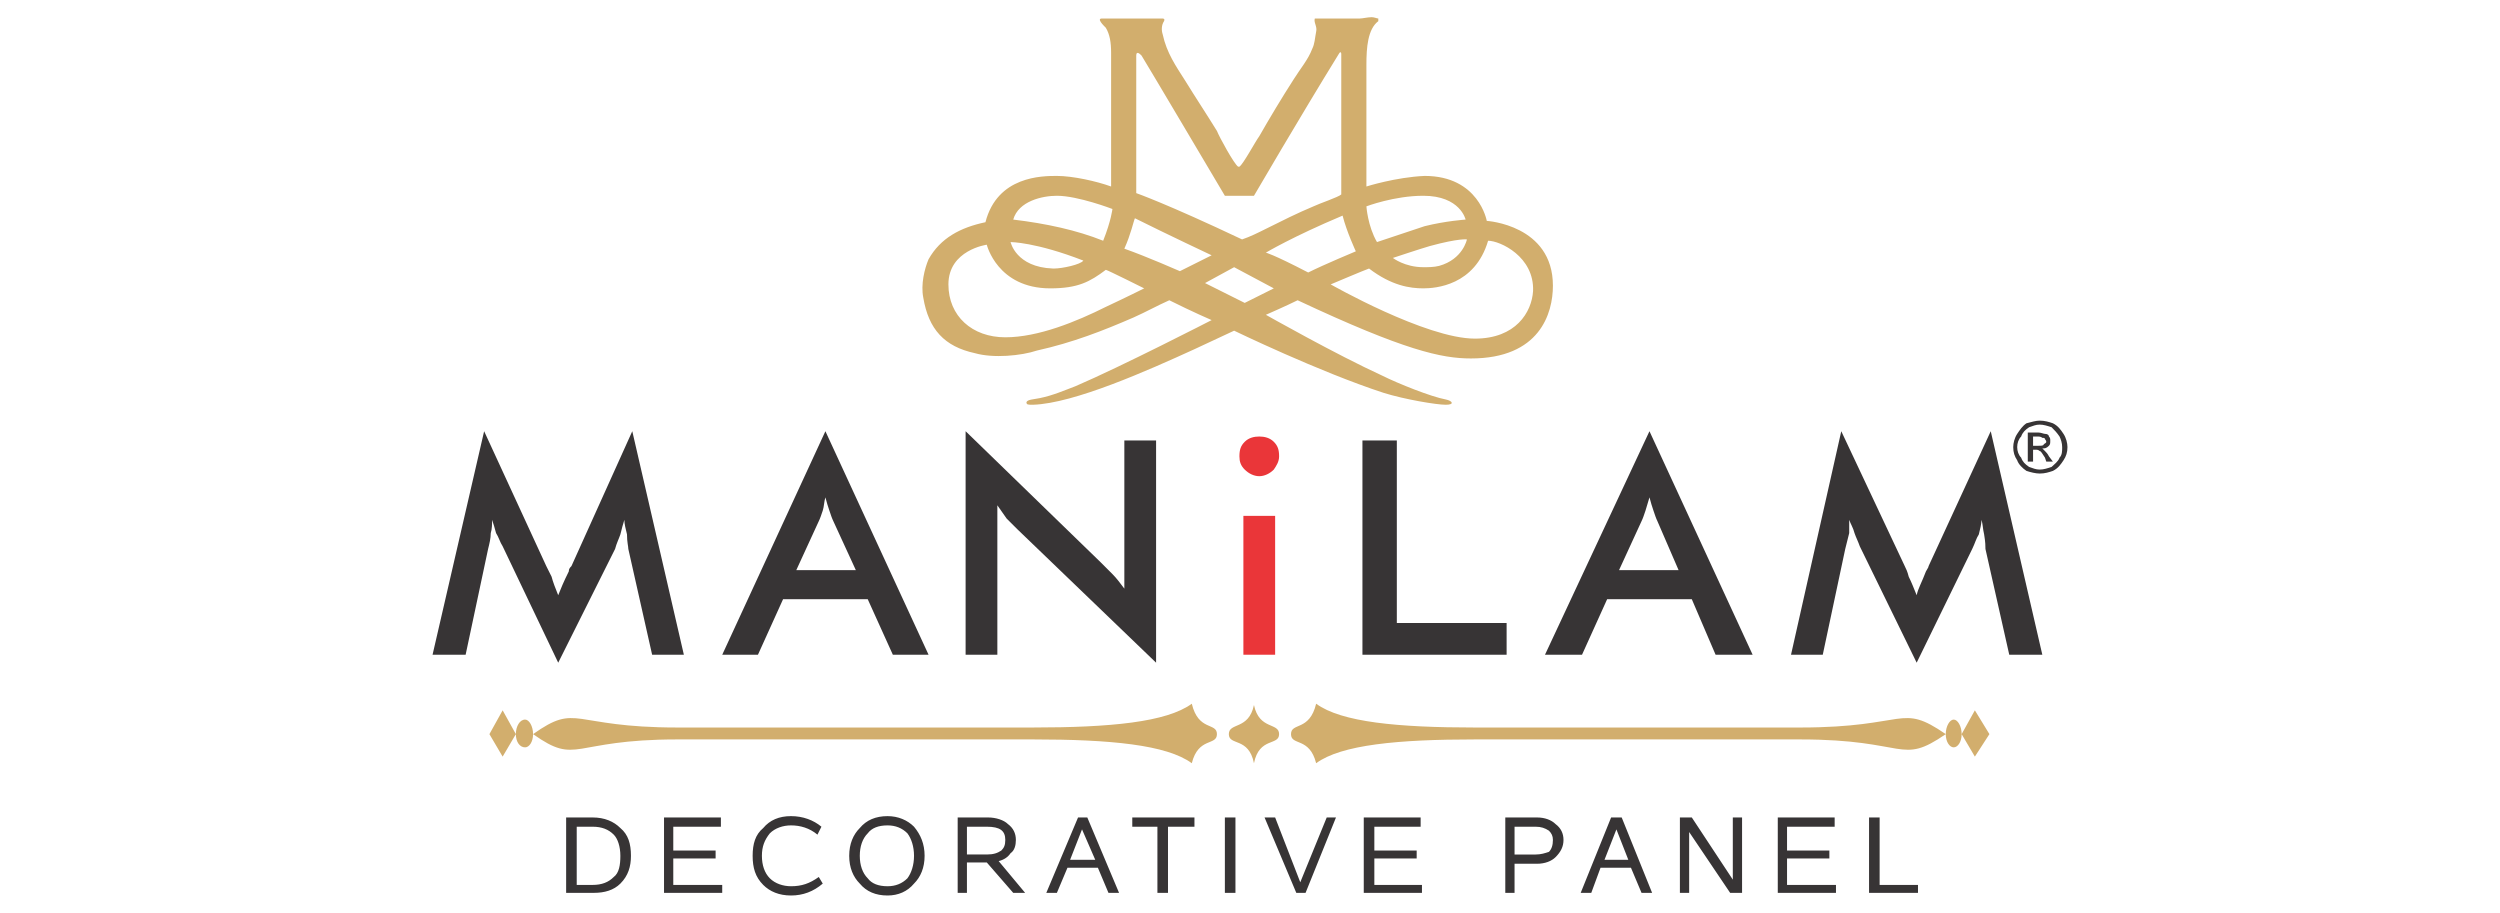
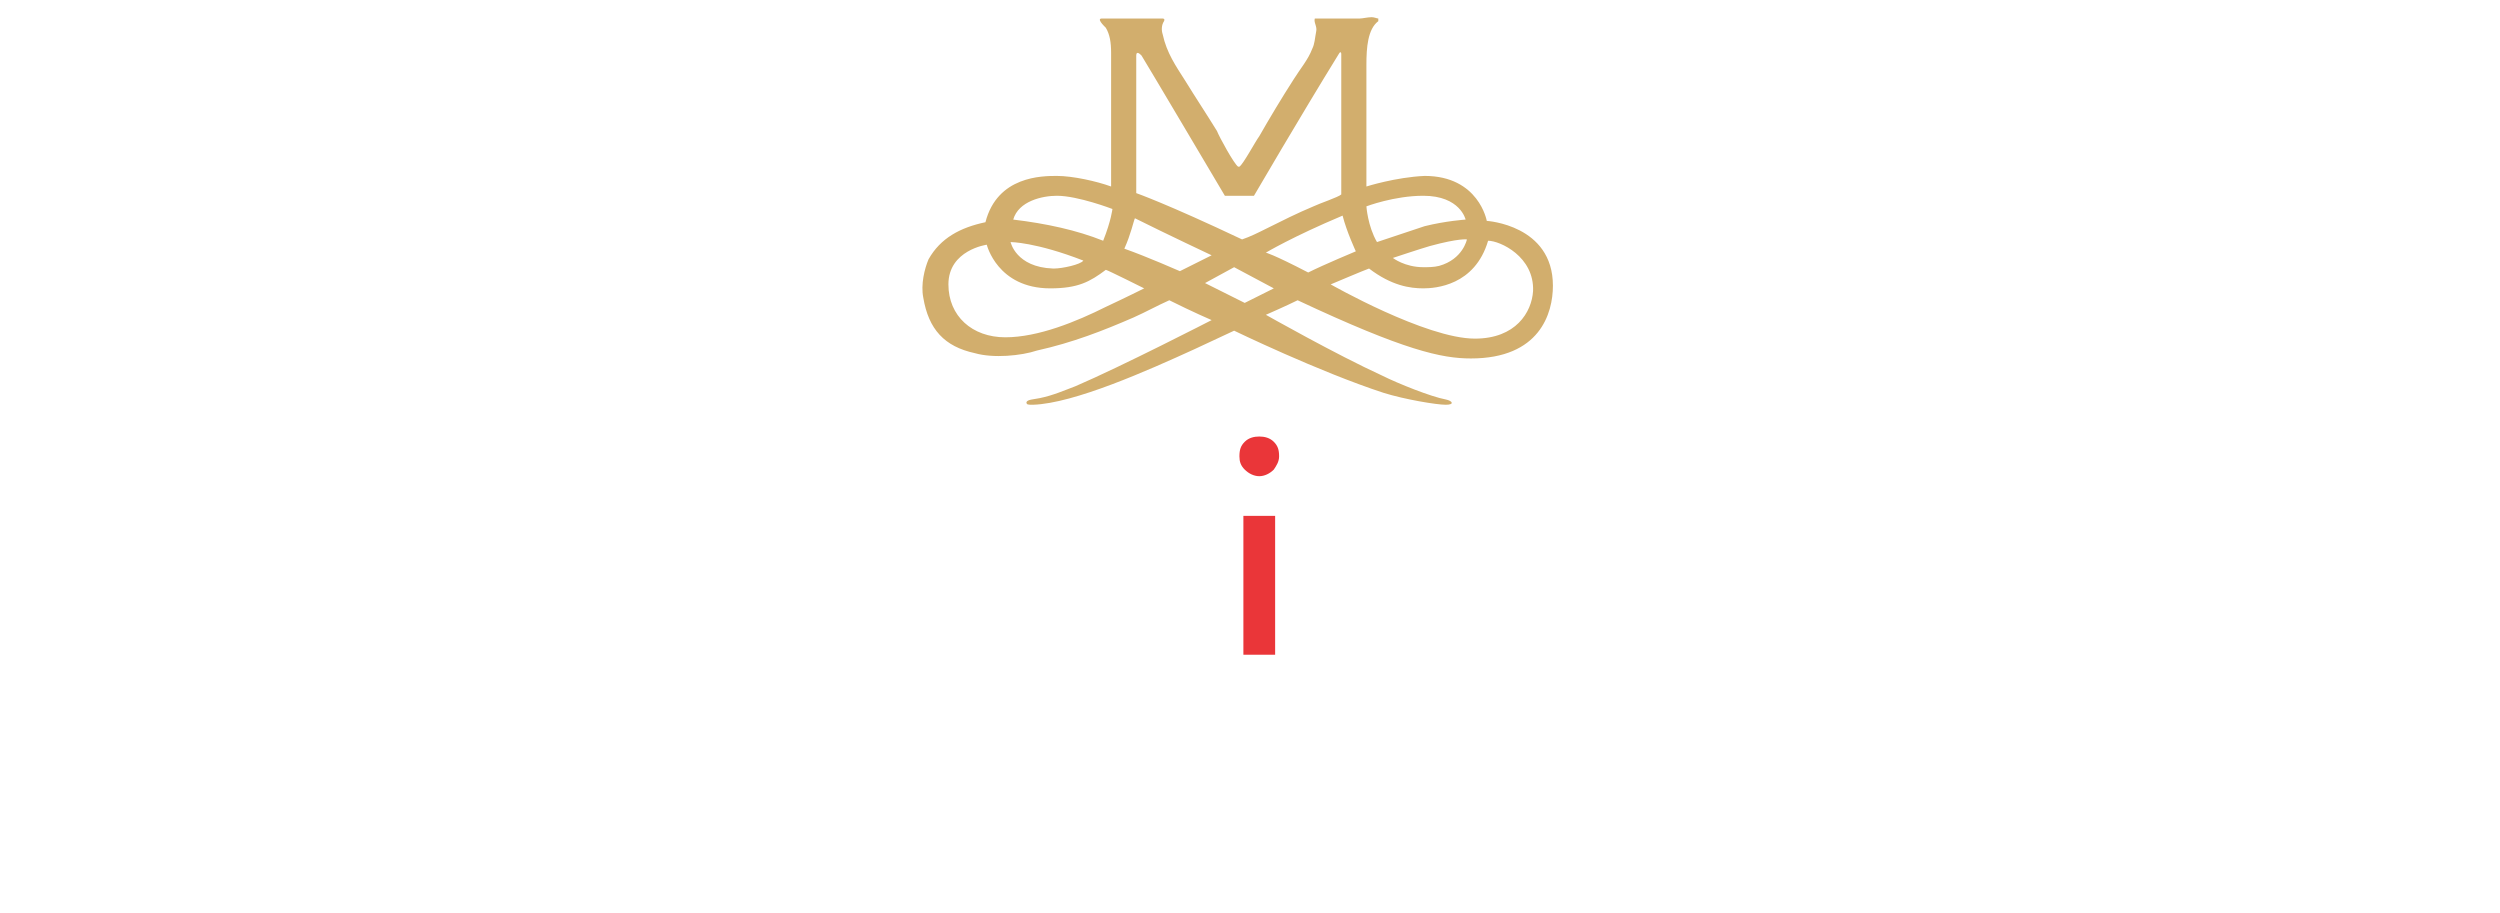
<svg xmlns="http://www.w3.org/2000/svg" xml:space="preserve" width="1.89in" height="0.69in" version="1.1" style="shape-rendering:geometricPrecision; text-rendering:geometricPrecision; image-rendering:optimizeQuality; fill-rule:evenodd; clip-rule:evenodd" viewBox="0 0 1890 690">
  <defs>
    <style type="text/css">
   
    .str0 {stroke:#373435;stroke-width:6.945}
    .fil0 {fill:none}
    .fil1 {fill:#D2AE6D}
    .fil3 {fill:#373435;fill-rule:nonzero}
    .fil2 {fill:#EA3639;fill-rule:nonzero}
   
  </style>
  </defs>
  <g id="Layer_x0020_1">
-     <rect class="fil0 str0" x="-5500" y="-247" width="1890" height="690" />
    <g id="_1623157264">
      <path class="fil1" d="M1028 14l-34 0c-1,3 2,6 1,10 -1,5 -1,9 -3,13 -3,8 -9,15 -14,23 -9,14 -18,29 -26,43 -3,4 -12,21 -15,23 0,0 0,0 -1,0 -3,-2 -14,-22 -16,-27 -8,-13 -16,-25 -24,-38 -7,-11 -14,-21 -17,-35 -1,-3 -1,-7 1,-10 1,-2 -1,-2 -1,-2l-43 0c0,0 -2,0 -3,0 -4,0 1,5 3,7 3,5 4,11 4,19 0,0 0,100 0,101 -11,-4 -29,-8 -41,-8 -11,0 -45,0 -54,35 -19,4 -34,12 -43,28 -3,7 -6,19 -4,29 4,24 16,37 39,42 14,4 35,2 47,-2 27,-6 50,-15 73,-25 9,-4 18,-9 27,-13 18,9 32,15 32,15 0,0 -68,35 -103,50 -8,3 -17,7 -27,9 -5,1 -9,1 -10,3 0,2 1,2 5,2 31,-1 87,-26 122,-42 17,-8 30,-14 30,-14 0,0 64,31 113,47 16,5 40,9 47,9 7,0 5,-3 0,-4 -11,-2 -36,-12 -48,-18 -35,-16 -88,-46 -88,-46 0,0 16,-7 24,-11 81,38 109,44 131,44 52,0 62,-34 62,-55 0,-46 -50,-49 -50,-49 0,0 -6,-34 -47,-34 -22,1 -44,8 -44,8 0,0 0,-91 0,-92 0,-13 1,-27 9,-33l0 -2c-1,0 -3,-1 -5,-1 -3,0 -7,1 -9,1zm-80 134c0,0 35,-60 64,-107 1,-2 2,-2 2,0 0,0 0,0 0,1 0,0 0,-1 0,-1 0,5 0,63 0,106 -2,2 -17,7 -21,9 -12,5 -24,11 -36,17 -6,3 -12,6 -18,8 -57,-27 -80,-35 -80,-35 0,0 0,-69 0,-104 0,-4 3,-1 4,0 2,3 63,106 63,106l22 0zm-182 18c4,-14 22,-18 33,-18 16,0 42,10 42,10 0,0 -1,9 -7,24 -20,-8 -43,-13 -68,-16zm267 -10c0,0 21,-8 43,-8 28,0 32,18 32,18 0,0 -15,1 -31,5 -9,3 -24,8 -36,12 -7,-12 -8,-27 -8,-27zm-76 35c0,0 20,-12 58,-28 3,12 10,27 10,27 0,0 -24,10 -36,16 -27,-14 -32,-15 -32,-15zm-107 -3c5,-11 7,-21 8,-23 24,12 58,28 58,28l-24 12c0,0 -25,-11 -42,-17zm203 7c0,0 21,-7 28,-9 22,-6 28,-5 28,-5 0,0 -3,15 -21,20 -4,1 -8,1 -12,1 -14,0 -23,-7 -23,-7zm72 -13c9,0 35,12 34,38 -1,16 -13,36 -44,36 -37,0 -109,-41 -109,-41 0,0 26,-11 29,-12 17,13 31,15 41,15 9,0 39,-2 49,-36zm-329 21c-28,-1 -32,-20 -32,-20 0,0 19,0 55,14 -2,3 -16,6 -22,6 0,0 -1,0 -1,0zm-79 12c0,-26 29,-30 29,-30 0,0 8,33 48,33 21,0 30,-5 42,-14 1,0 29,14 29,14 0,0 -14,7 -29,14 -22,11 -51,23 -76,23 -25,0 -43,-16 -43,-40zm194 -1l22 -12 30 16 -22 11 -30 -15z" />
      <path class="fil2" d="M941 355c3,3 7,5 11,5 4,0 8,-2 11,-5 2,-3 4,-6 4,-10 0,-5 -1,-8 -4,-11 -3,-3 -7,-4 -11,-4 -4,0 -8,1 -11,4 -3,3 -4,6 -4,11 0,4 1,7 4,10zm23 35l-24 0 0 105 24 0 0 -105zm0 105l0 -105 0 105z" />
-       <path class="fil3" d="M1544 495l-39 -169 -47 102c0,1 -1,2 -2,4 -3,8 -6,13 -7,18 -2,-5 -4,-10 -6,-14 -1,-4 -2,-6 -3,-8l-48 -102 -38 169 24 0 17 -80c1,-4 2,-8 3,-12 0,-3 0,-7 0,-10 1,3 3,6 4,10 1,3 3,7 4,10l43 88 42 -86c2,-4 3,-8 5,-11 1,-4 2,-8 2,-11 1,3 1,7 2,11 1,6 1,9 1,11l18 80 25 0zm-247 0l28 0 -78 -169 -79 169 28 0 19 -42 64 0 18 42zm-28 -64l-45 0 17 -37c1,-2 2,-5 3,-8 1,-3 2,-7 3,-10 1,4 2,7 3,10 1,3 2,6 3,8l16 37zm-239 64l109 0 0 -24 -83 0 0 -138 -26 0 0 162zm-261 -95l105 101 0 -168 -24 0 0 112c-3,-4 -6,-8 -9,-11 -3,-3 -6,-6 -9,-9l-102 -99 0 169 24 0 0 -113c2,3 5,7 7,10 3,3 6,6 8,8zm-94 95l27 0 -78 -169 -78 169 27 0 19 -42 64 0 19 42zm-28 -64l-45 0 17 -37c1,-2 2,-5 3,-8 1,-3 1,-7 2,-10 1,4 2,7 3,10 1,3 2,6 3,8l17 37zm-154 64l24 0 -39 -169 -46 102c-1,1 -2,2 -2,4 -4,8 -6,13 -8,18 -2,-5 -4,-10 -5,-14 -2,-4 -3,-6 -4,-8l-47 -102 -39 169 25 0 17 -80c1,-4 2,-8 2,-12 1,-3 1,-7 1,-10 1,3 2,6 3,10 2,3 3,7 5,10l42 88 43 -86c1,-4 3,-8 4,-11 1,-4 2,-8 3,-11 0,3 1,7 2,11 0,6 1,9 1,11l18 80z" />
-       <path class="fil1" d="M976 555c0,9 14,2 19,22 19,-14 62,-18 120,-18l40 0 0 0 169 0 6 0 31 0c82,0 75,20 110,-4 -35,-24 -28,-5 -110,-5l-31 0 -6 0 -162 0 -7 0 -40 0c-58,0 -101,-4 -120,-18 -5,21 -19,14 -19,23zm-195 -5l-40 0 -7 0 -184 0 -7 0 -31 0c-81,0 -75,-19 -109,5 34,24 28,4 109,4l31 0 7 0 191 0 0 0 40 0c58,0 101,4 120,18 5,-20 19,-13 19,-22 0,-9 -14,-2 -19,-23 -19,14 -62,18 -120,18zm148 5c0,9 15,2 19,22 4,-20 19,-13 19,-22 0,-9 -15,-3 -19,-22 -4,19 -19,13 -19,22zm554 0l10 17 11 -17 -11 -18 -10 18zm-1113 0l10 17 10 -17 -10 -18 -10 18zm1101 0c0,6 3,10 6,10 3,0 6,-4 6,-10 0,-6 -3,-11 -6,-11 -3,0 -6,5 -6,11zm-1081 0c0,6 3,10 7,10 3,0 6,-4 6,-10 0,-6 -3,-11 -6,-11 -4,0 -7,5 -7,11z" />
-       <path class="fil3" d="M428 675l21 0c8,0 15,-2 20,-7 6,-6 8,-13 8,-21 0,-9 -2,-16 -8,-21 -5,-5 -12,-8 -21,-8l-20 0 0 57zm8 -50l12 0c7,0 12,2 16,6 3,3 5,9 5,16 0,7 -1,13 -5,16 -4,4 -9,6 -16,6l-12 0 0 -44zm110 44l-37 0 0 -20 32 0 0 -6 -32 0 0 -18 36 0 0 -7 -43 0 0 57 44 0 0 -6zm31 0c5,5 12,8 21,8 9,0 17,-3 24,-9l-3 -5c-7,5 -13,7 -21,7 -6,0 -12,-2 -16,-6 -4,-4 -6,-10 -6,-17 0,-7 2,-12 6,-17 4,-4 10,-6 16,-6 7,0 14,2 20,7l3 -6c-6,-5 -14,-8 -23,-8 -9,0 -16,3 -21,9 -6,5 -8,12 -8,21 0,9 2,16 8,22zm73 -43c-5,5 -8,12 -8,21 0,9 3,16 8,21 5,6 12,9 21,9 8,0 15,-3 20,-9 5,-5 8,-12 8,-21 0,-9 -3,-16 -8,-22 -5,-5 -12,-8 -20,-8 -9,0 -16,3 -21,9zm6 38c-4,-4 -6,-10 -6,-17 0,-7 2,-13 6,-17 3,-4 8,-6 15,-6 6,0 11,2 15,6 3,4 5,10 5,17 0,7 -2,13 -5,17 -4,4 -9,6 -15,6 -7,0 -12,-2 -15,-6zm99 -13c4,-1 7,-3 9,-6 3,-2 4,-6 4,-10 0,-5 -2,-9 -6,-12 -3,-3 -9,-5 -15,-5l-23 0 0 57 7 0 0 -23 15 0 20 23 9 0 -20 -24zm-24 -26l15 0c10,0 14,3 14,10 0,4 -1,6 -3,8 -3,2 -6,3 -11,3l-15 0 0 -21zm91 -7l-7 0 -24 57 8 0 8 -19 23 0 8 19 8 0 -24 -57zm-13 32l9 -23 10 23 -19 0zm94 -32l-47 0 0 7 19 0 0 50 8 0 0 -50 20 0 0 -7zm31 0l-8 0 0 57 8 0 0 -57zm69 0l-20 49 -19 -49 -8 0 24 57 7 0 23 -57 -7 0zm72 51l-36 0 0 -20 32 0 0 -6 -32 0 0 -18 35 0 0 -7 -43 0 0 57 44 0 0 -6zm63 6l7 0 0 -22 17 0c6,0 11,-2 14,-5 4,-4 6,-8 6,-13 0,-5 -2,-9 -6,-12 -3,-3 -8,-5 -14,-5l-24 0 0 57zm7 -50l16 0c4,0 7,1 10,3 2,2 3,4 3,7 0,4 -1,7 -3,9 -3,1 -6,2 -10,2l-16 0 0 -21zm81 -7l-8 0 -23 57 8 0 7 -19 23 0 8 19 8 0 -23 -57zm-13 32l9 -23 9 23 -18 0zm104 -32l-7 0 0 47 -31 -47 -9 0 0 57 7 0 0 -46 31 46 9 0 0 -57zm71 51l-37 0 0 -20 32 0 0 -6 -32 0 0 -18 36 0 0 -7 -43 0 0 57 44 0 0 -6zm62 0l-29 0 0 -51 -8 0 0 57 37 0 0 -6z" />
-       <path class="fil3" d="M1542 318c4,0 7,1 10,2 4,2 6,5 8,8 2,3 3,7 3,10 0,4 -1,7 -3,10 -2,3 -4,6 -8,8 -3,1 -6,2 -10,2 -3,0 -7,-1 -10,-2 -3,-2 -6,-5 -7,-8 -2,-3 -3,-6 -3,-10 0,-3 1,-7 3,-10 2,-3 4,-6 7,-8 4,-1 7,-2 10,-2zm0 3c-3,0 -5,1 -8,2 -3,2 -5,4 -6,7 -2,2 -3,5 -3,8 0,3 1,6 3,8 1,3 3,5 6,7 3,1 5,2 8,2 3,0 6,-1 9,-2 2,-2 5,-4 6,-7 2,-2 2,-5 2,-8 0,-3 -1,-6 -2,-8 -2,-3 -4,-5 -6,-7 -3,-1 -6,-2 -9,-2zm-9 28l0 -22 8 0c2,0 4,1 5,1 2,0 3,1 3,2 1,1 1,2 1,3 0,2 0,3 -1,4 -2,2 -3,2 -5,2 1,1 1,1 2,2 1,1 2,2 3,4l3 4 -5 0 -1 -3c-2,-3 -3,-5 -4,-5 -1,-1 -2,-1 -3,-1l-2 0 0 9 -4 0zm4 -12l4 0c2,0 4,0 4,-1 1,-1 2,-1 2,-2 0,-1 -1,-2 -1,-2 0,-1 -1,-1 -2,-1 0,0 -1,-1 -3,-1l-4 0 0 7z" />
    </g>
  </g>
</svg>